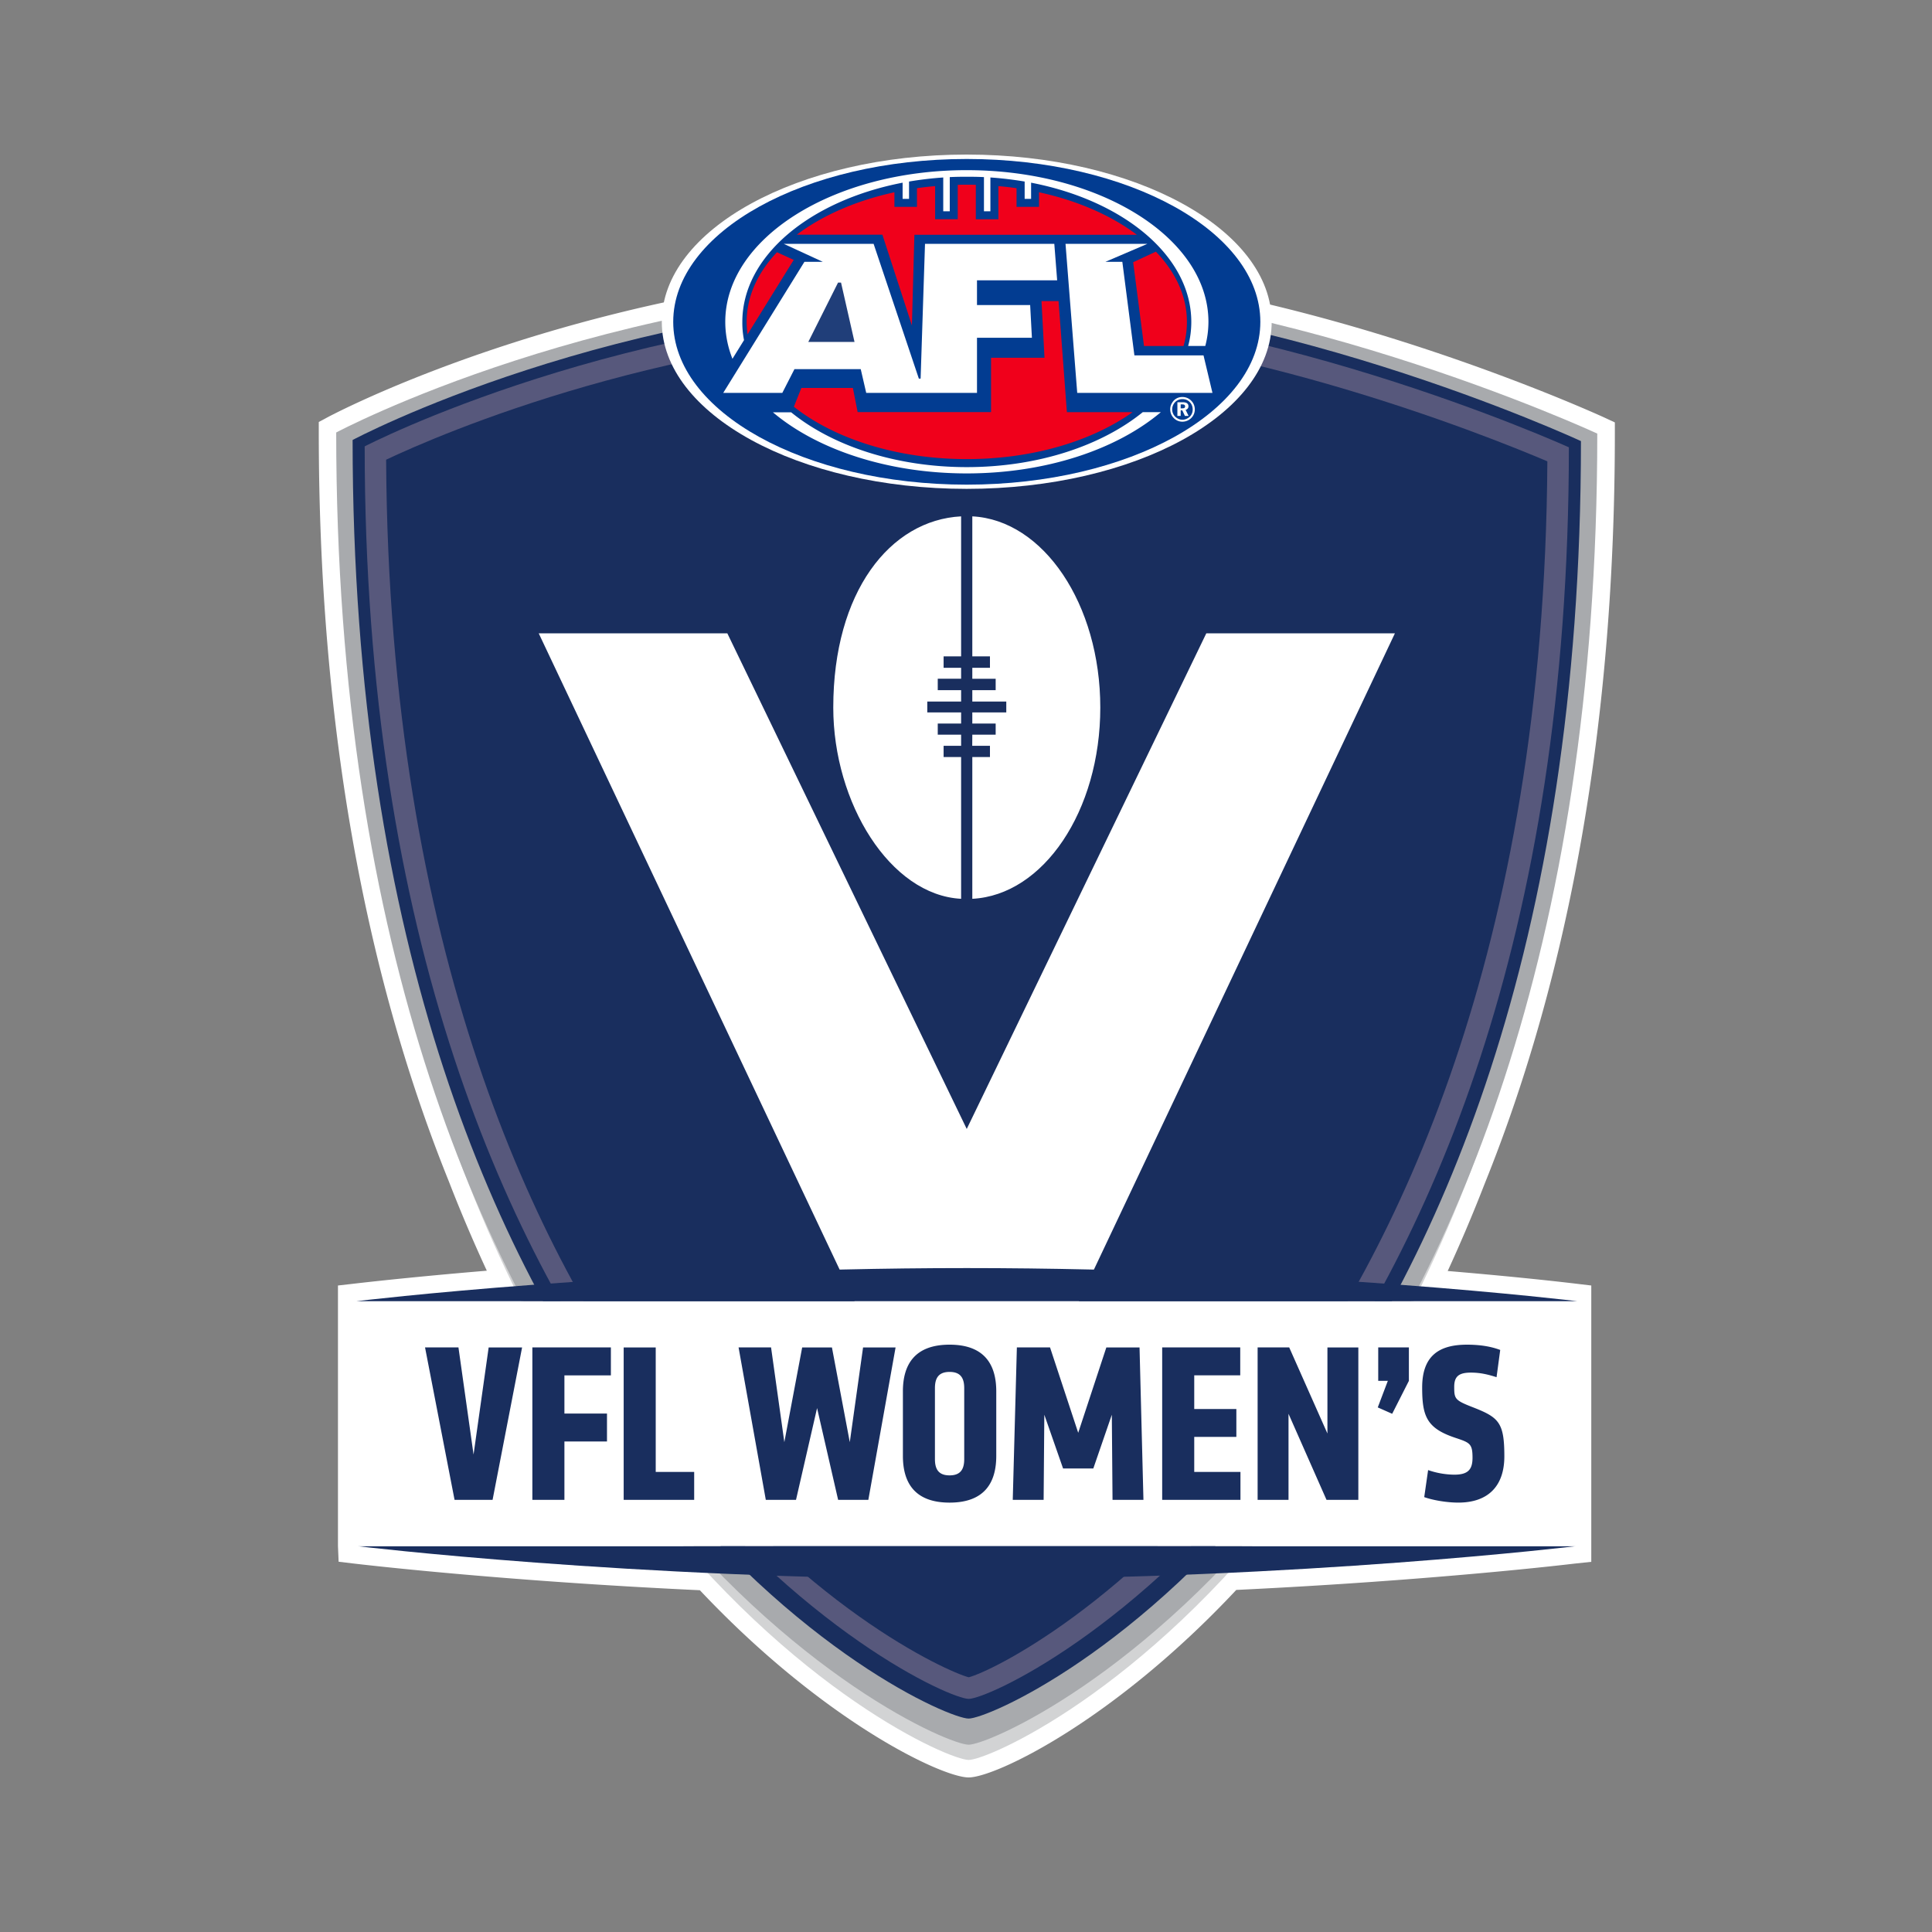
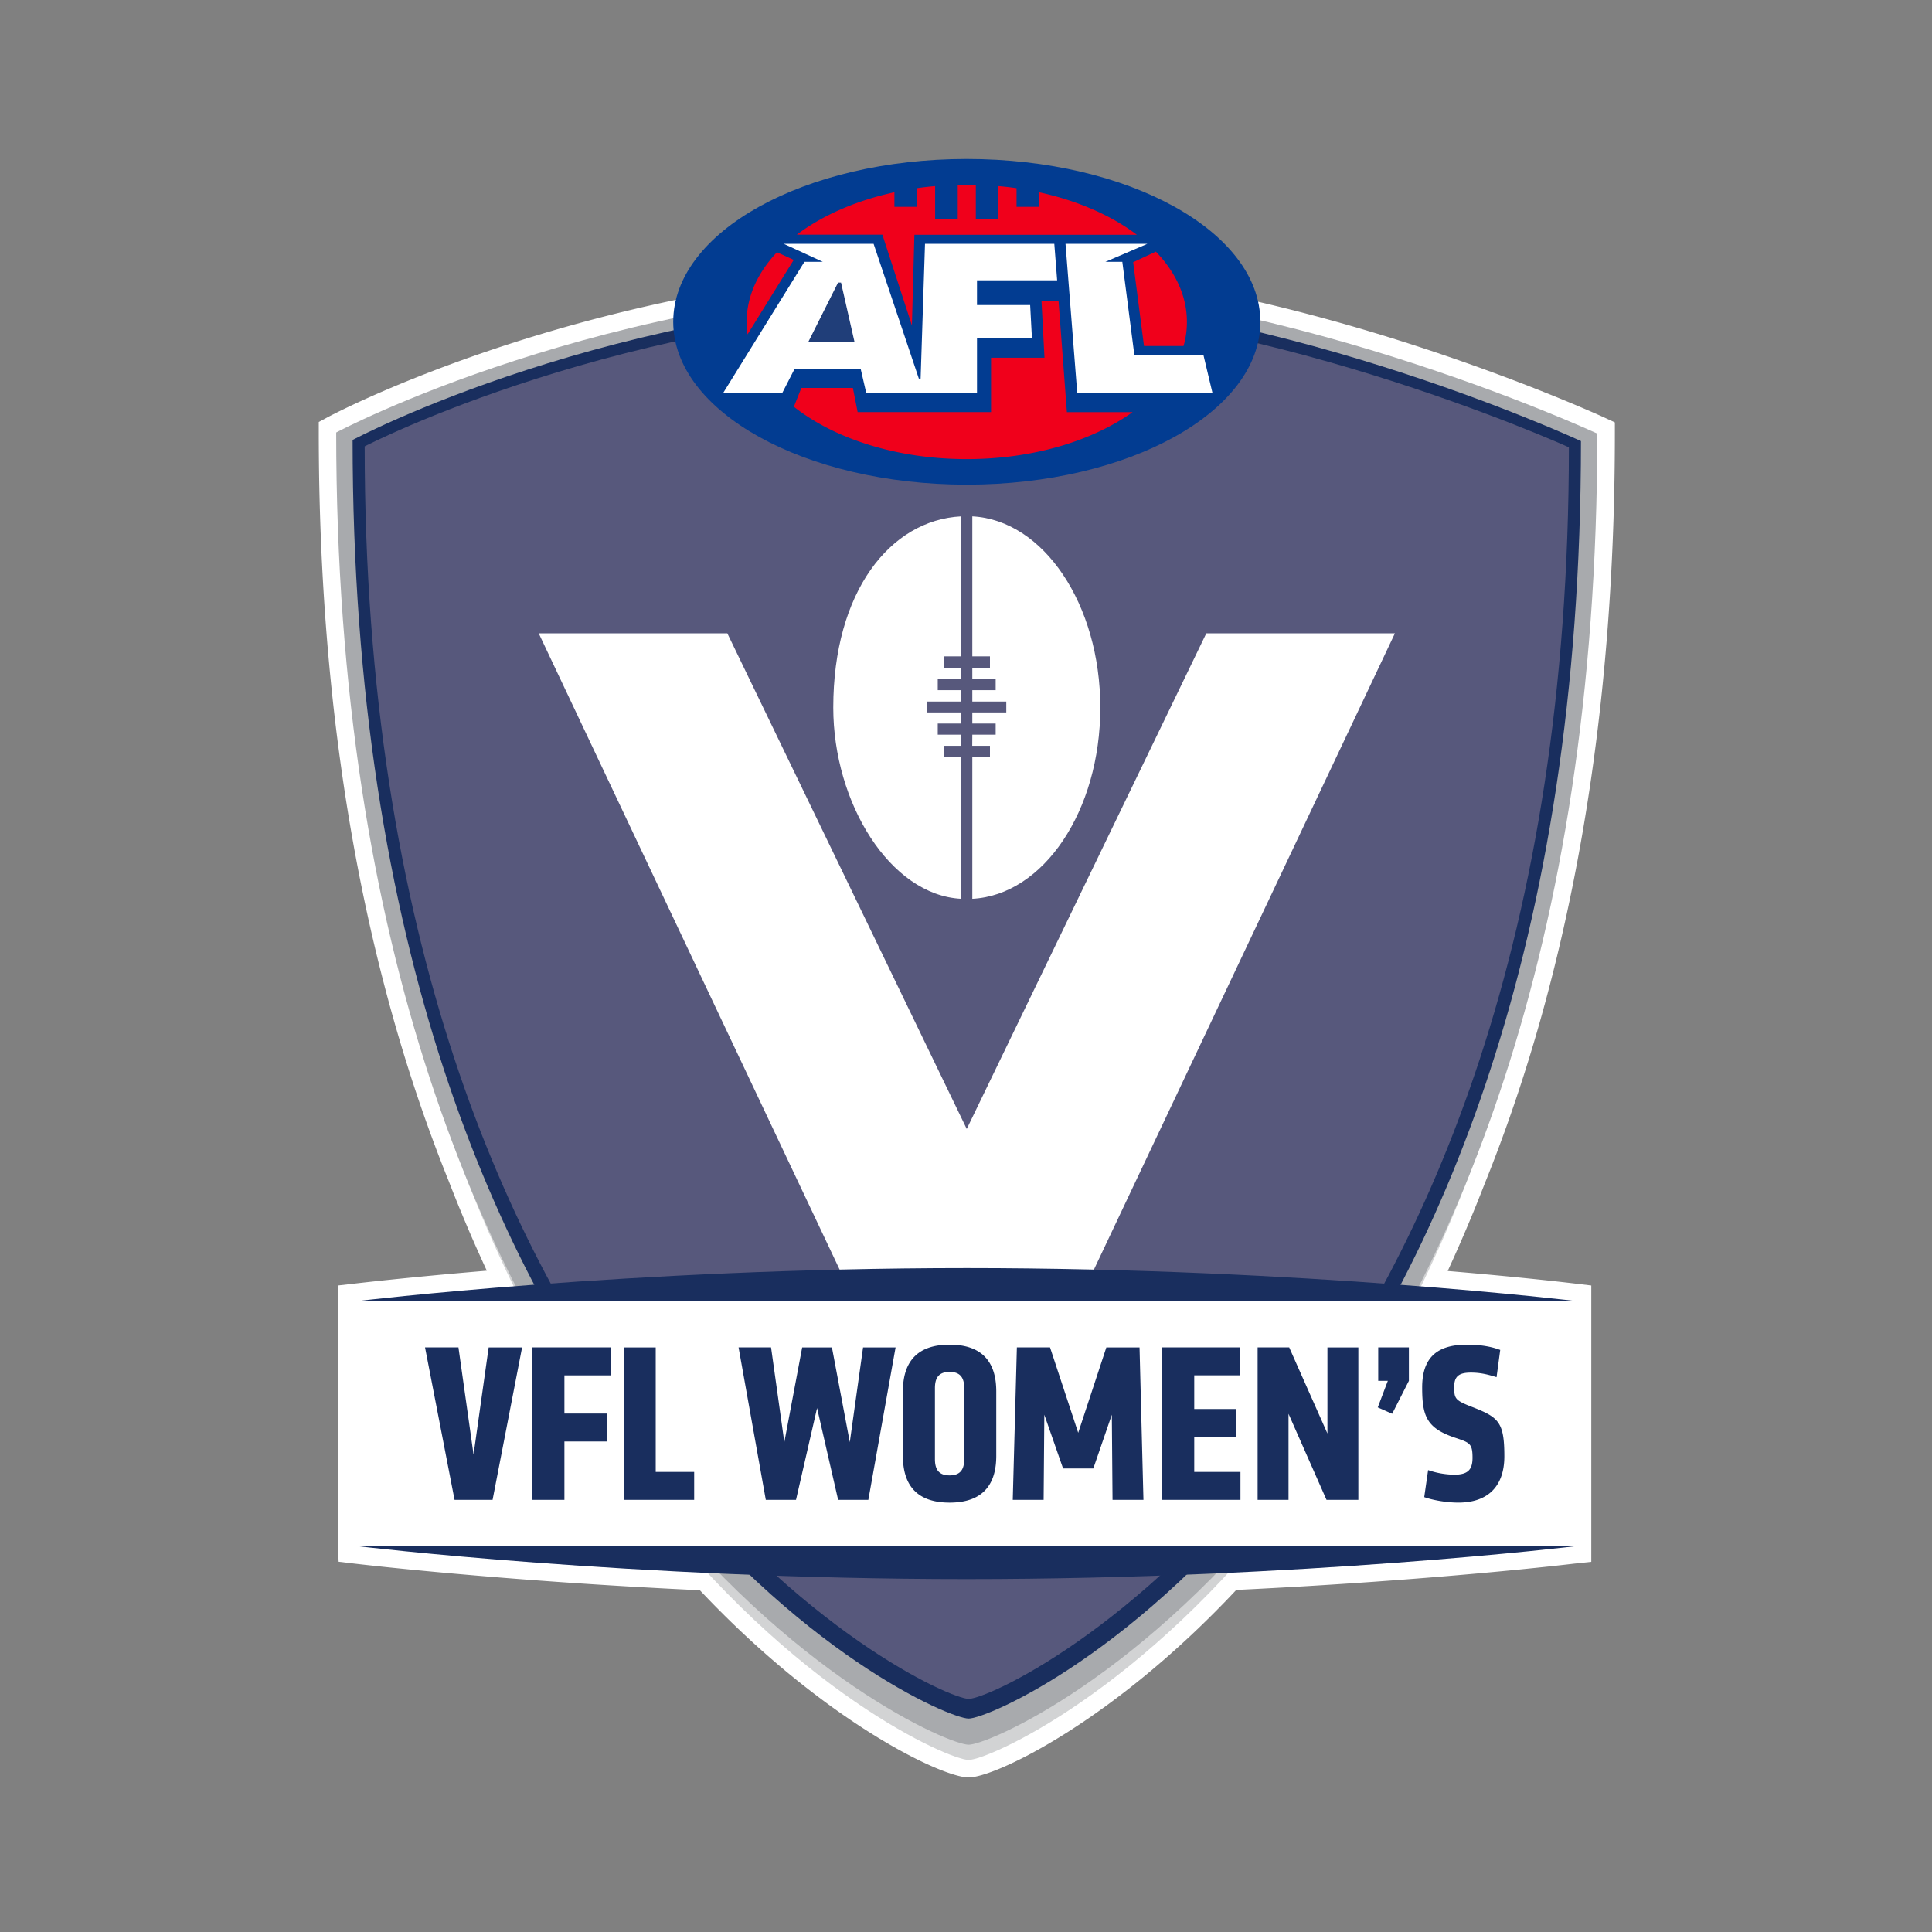
<svg xmlns="http://www.w3.org/2000/svg" xmlns:xlink="http://www.w3.org/1999/xlink" class="icon icn-vflw" aria-hidden="true" width="200" height="200">
  <rect width="100%" height="100%" fill="#808080" stroke="none" />
  <defs>
    <symbol viewBox="0 0 200 200" id="icn-logo-vflw">
      <g fill="none" fill-rule="evenodd">
        <path d="M100.274 184c-2.758 0-15.007-5.776-27.823-19.38-20.965-.978-35.661-2.745-35.805-2.76l-1.592-.19-.068-1.621v-26.974l1.6-.183c.06-.007 5.472-.652 13.809-1.349a156.714 156.714 0 01-3.934-9.255C37.541 100.198 33 74.107 33 44.771v-1.087l.955-.512c.606-.318 15.038-7.947 37.495-12.434.167-.03 13.15-2.304 29.18-2.304 16.061 0 28.492 2.558 29.014 2.668 19.995 4.548 36.305 12.063 36.457 12.13l1.068.497v1.156c0 29.393-4.54 55.526-13.483 77.67a158.996 158.996 0 01-3.82 9.018c8.269.698 12.908 1.274 12.953 1.274l1.91.228v28.604l-1.842.197c-.114.015-14.31 1.727-34.91 2.713C115.213 178.216 103.01 184 100.274 184" fill="#FFF" fill-rule="nonzero" />
        <path d="M164.562 46.454S130.94 30.48 100.07 31.004c-37.744.632-64.477 15.336-64.477 15.336 0 108.047 60.749 135.848 64.682 135.848 3.919 0 64.288-27.8 64.288-135.734" fill="#D2D3D4" fill-rule="nonzero" />
        <path d="M165.35 44.885s-34.41-15.962-65.273-15.443c-37.752.621-65.273 15.33-65.273 15.33 0 108.054 61.537 135.84 65.47 135.84 3.919 0 65.076-27.786 65.076-135.727" fill="#A8AAAD" fill-rule="nonzero" />
        <path d="M163.66 45.662s-33.516-15.56-63.59-15.057c-36.783.614-63.568 14.943-63.568 14.943 0 105.292 59.952 132.358 63.772 132.358 3.82 0 63.386-27.066 63.386-132.244" fill="#192E5E" fill-rule="nonzero" />
        <path d="M162.41 46.306s-33.206-15.056-62.333-14.575c-35.615.599-62.325 14.477-62.325 14.477 0 101.95 58.831 129.66 62.53 129.66 3.706 0 62.127-27.71 62.127-129.562" fill="#57587C" fill-rule="nonzero" />
-         <path d="M100.282 173.632c-2.214-.57-17.478-7.406-31.84-26.597-12.863-17.205-28.196-48.371-28.47-99.448 5.534-2.615 29.66-13.131 60.135-13.635.455-.016.902-.016 1.357-.016 24.74 0 52.449 11.153 58.718 13.821-.296 50.979-15.788 82.104-28.817 99.293-14.53 19.176-28.84 26.012-31.083 26.582" fill="#192E5E" fill-rule="nonzero" />
        <path d="M37.01 160.057s28.233 3.41 63.06 3.41c34.842 0 63.074-3.41 63.074-3.41H37.01" fill="#192E5E" fill-rule="nonzero" />
        <path fill="#FFF" fill-rule="nonzero" d="M100.077 159.253l44.324-93.692h-19.524l-24.8 51.308-24.784-51.308H55.768l44.309 93.692" />
        <path d="M86.26 73.247c0 9.864 5.881 19.418 13.234 19.797V78.37h-1.812v-1.167h1.812v-1.148h-2.418v-1.156h2.418v-1.148h-3.502v-1.126h3.502v-1.178h-2.418v-1.183h2.418v-1.133h-1.812v-1.186h1.812V53.453c-7.353.383-13.234 7.811-13.234 19.794M100.653 53.453v14.492h1.827v1.186h-1.827v1.133h2.418v1.183h-2.418v1.178h3.517v1.126h-3.517v1.148h2.418v1.156h-2.418l-.008 1.148h1.835v1.167h-1.827v14.674c7.36-.38 13.249-9.095 13.249-19.797s-5.89-19.419-13.249-19.794M37.025 134.697H163.13v25.353H37.025z" fill="#FFF" fill-rule="nonzero" />
        <path d="M163.258 134.697s-28.286-3.426-63.181-3.426c-34.895 0-63.166 3.426-63.166 3.426h126.347" fill="#192E5E" fill-rule="nonzero" />
-         <path d="M68.51 33.315C68.51 23.761 82.644 16 100.07 16c17.44 0 31.575 7.761 31.575 17.315 0 9.546-14.135 17.292-31.576 17.292-17.424 0-31.56-7.746-31.56-17.292" fill="#FFF" fill-rule="nonzero" />
        <path d="M69.692 33.315c0-9.315 13.605-16.857 30.385-16.857S130.47 24 130.47 33.315c0 9.304-13.612 16.856-30.393 16.856-16.78 0-30.385-7.552-30.385-16.856" fill="#023C91" fill-rule="nonzero" />
        <path d="M102.593 42.66h-13.81l-.492-2.5h-5.336l-.773 1.947c4.176 3.3 10.641 5.42 17.895 5.42 6.852 0 12.983-1.88 17.167-4.859h-6.799l-.864-11.502h-1.766l.311 5.867h-5.533v5.627M82.485 24.296h8.86l3.055 9.39.258-9.383h23.026c-2.637-1.993-6.132-3.532-10.126-4.4v1.512h-2.326v-1.932a30.756 30.756 0 00-1.88-.216v3.43h-2.335v-3.563c-.318-.015-.629-.015-.947-.015-.303 0-.614 0-.925.015v3.562h-2.342v-3.429c-.629.053-1.265.125-1.88.216v1.933H92.59v-1.512c-3.987.867-7.473 2.406-10.104 4.392M117.305 27.145l1.122 8.675h4.093a8.904 8.904 0 00.348-2.497c0-2.665-1.167-5.147-3.213-7.273l-2.35 1.095M82.167 26.903l-1.735-.792c-2.001 2.122-3.138 4.582-3.138 7.211 0 .444.038.868.09 1.297l4.783-7.716" fill="#F0001B" fill-rule="nonzero" />
        <path d="M125.513 40.67h-13.999l-1.212-15.427h8.473l-4.343 1.86h1.751l1.25 9.687h7.155l.925 3.88m-18.872-9.094l.182 3.391h-5.685v5.704H89.671l-.569-2.46h-6.859l-1.258 2.46h-6.116l8.405-13.567h1.902l-4.04-1.861h9.3l4.684 13.953h.182l.455-13.953h13.385l.295 3.778h-8.299v2.555h5.503z" fill="#FFF" fill-rule="nonzero" />
        <path fill="#203E79" fill-rule="nonzero" d="M87.064 29.256h-.311l-3.078 6.14h4.783l-1.394-6.14" />
-         <path d="M100.077 17.614c-13.81 0-24.997 7.03-24.997 15.701 0 1.319.258 2.6.743 3.828l1.198-1.933a9.195 9.195 0 01-.175-1.887c0-6.814 6.988-12.552 16.592-14.412v1.674h.666v-1.792a35.168 35.168 0 013.54-.42v3.5h.675v-3.539c.583-.03 1.175-.037 1.758-.037.599 0 1.19.007 1.782.037v3.54h.666v-3.502c1.206.08 2.388.228 3.547.42v1.793h.667v-1.674c9.596 1.86 16.584 7.598 16.584 14.412 0 .845-.106 1.682-.326 2.49h1.774a9.873 9.873 0 00.326-2.498c0-8.67-11.203-15.7-25.02-15.7M100.077 48.356c-7.36 0-13.923-2.213-18.175-5.673h-1.888c4.556 3.843 11.855 6.325 20.063 6.325 8.239 0 15.538-2.494 20.093-6.34h-1.872c-4.275 3.467-10.839 5.688-18.221 5.688M122.406 41.315c.295 0 .56.102.765.318.197.205.296.459.296.77 0 .273-.106.534-.296.73-.22.202-.492.32-.773.32-.28 0-.538-.126-.75-.327a1.066 1.066 0 01-.304-.746c0-.288.114-.557.318-.77a1.07 1.07 0 01.744-.295m-.008-.216a1.19 1.19 0 00-1.069.614 1.166 1.166 0 00-.188.667c0 .326.12.644.355.883.243.258.561.39.902.39.334 0 .66-.125.91-.371.242-.235.379-.554.379-.902 0-.341-.137-.667-.364-.891a1.246 1.246 0 00-.925-.39zm-.515.542v1.414h.341v-.573h.167l.272.573h.38l-.311-.63a.36.36 0 00.295-.37c0-.274-.197-.414-.598-.414h-.546zm.341.22h.152c.212 0 .303.06.303.216 0 .14-.091.193-.288.193h-.167v-.41z" fill="#FFF" fill-rule="nonzero" />
        <path d="M98.3 139.2c3.696 0 4.833 2.158 4.833 4.834v6.682c0 2.676-1.137 4.834-4.832 4.834-3.696 0-4.833-2.158-4.833-4.834v-6.682c0-2.676 1.137-4.834 4.833-4.834zm53.543 0c1.397 0 2.51.19 3.459.546l-.379 2.82c-.901-.285-1.683-.474-2.655-.474-1.231 0-1.728.38-1.728 1.469 0 1.257.07 1.398 1.965 2.132 2.654 1.042 3.224 1.563 3.224 5.07 0 3.08-1.683 4.786-4.763 4.786-1.232 0-2.678-.26-3.53-.568l.402-2.798a8.586 8.586 0 002.702.475c1.397 0 1.895-.498 1.895-1.752 0-1.47-.284-1.564-1.777-2.063-2.985-.993-3.436-2.25-3.436-5.212 0-3.22 1.683-4.43 4.62-4.43zm-104.384.286l1.563 11.087 1.564-11.087h3.46l-3.055 15.779h-3.935L44 139.485h3.46zm15.779 0v2.892h-4.81v3.955h4.407v2.89h-4.407v6.042H55.11v-15.78h8.128zm4.642 0v12.888h3.981v2.89h-7.298v-15.778h3.317zm11.94 0l1.374 9.807 1.847-9.807h3.081l1.848 9.807 1.374-9.807h3.366l-2.82 15.779h-3.127l-2.18-9.502-2.181 9.502h-3.126l-2.819-15.78h3.364zm28.88 0l2.916 8.837 2.912-8.837h3.437l.404 15.779h-3.2l-.073-8.813-1.917 5.566h-3.129l-1.942-5.566-.072 8.813h-3.196l.426-15.78h3.435zm19.689 0v2.89h-4.762v3.483h4.36v2.89h-4.36v3.626h4.785v2.89h-8.103v-15.78h8.08zm5.07 0l3.956 8.91v-8.91h3.2v15.779h-3.294l-3.934-8.91v8.91h-3.198v-15.78h3.27zM98.3 142.02c-1.16 0-1.516.666-1.516 1.682v7.344c0 1.02.355 1.684 1.516 1.684s1.516-.665 1.516-1.684v-7.344c0-1.016-.355-1.682-1.516-1.682zm47.548-2.534v3.459l-1.73 3.41-1.492-.661 1.042-2.749h-.995v-3.46h3.175z" fill="#192E5E" />
      </g>
    </symbol>
  </defs>
  <use xlink:href="#icn-logo-vflw" />
</svg>